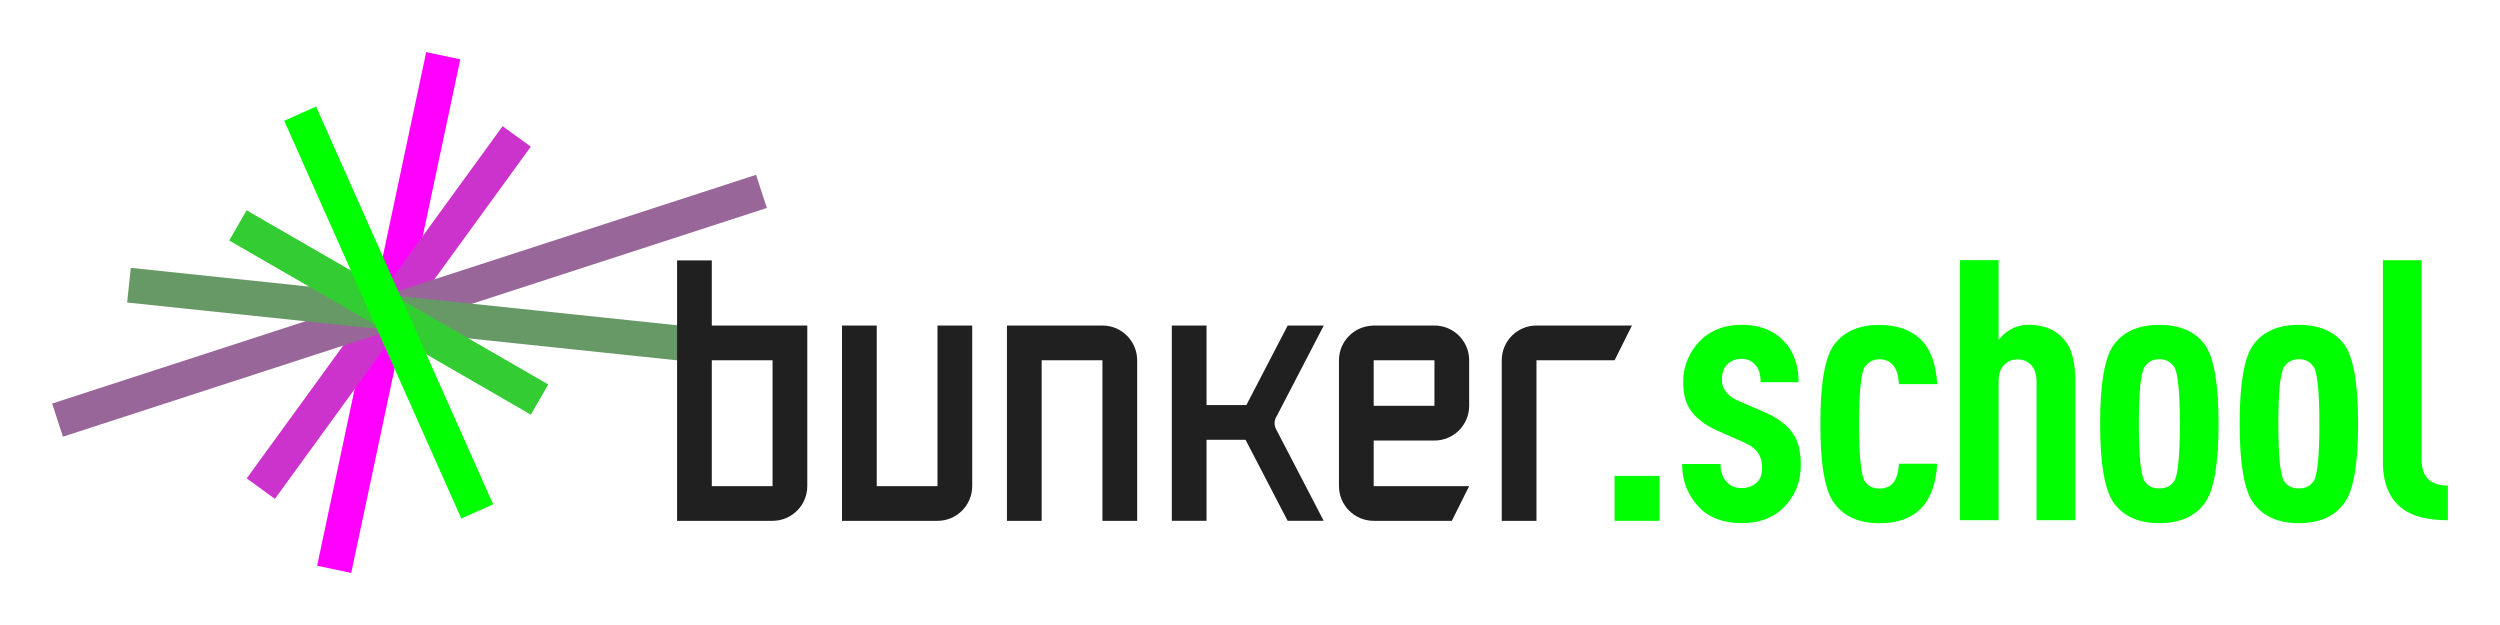
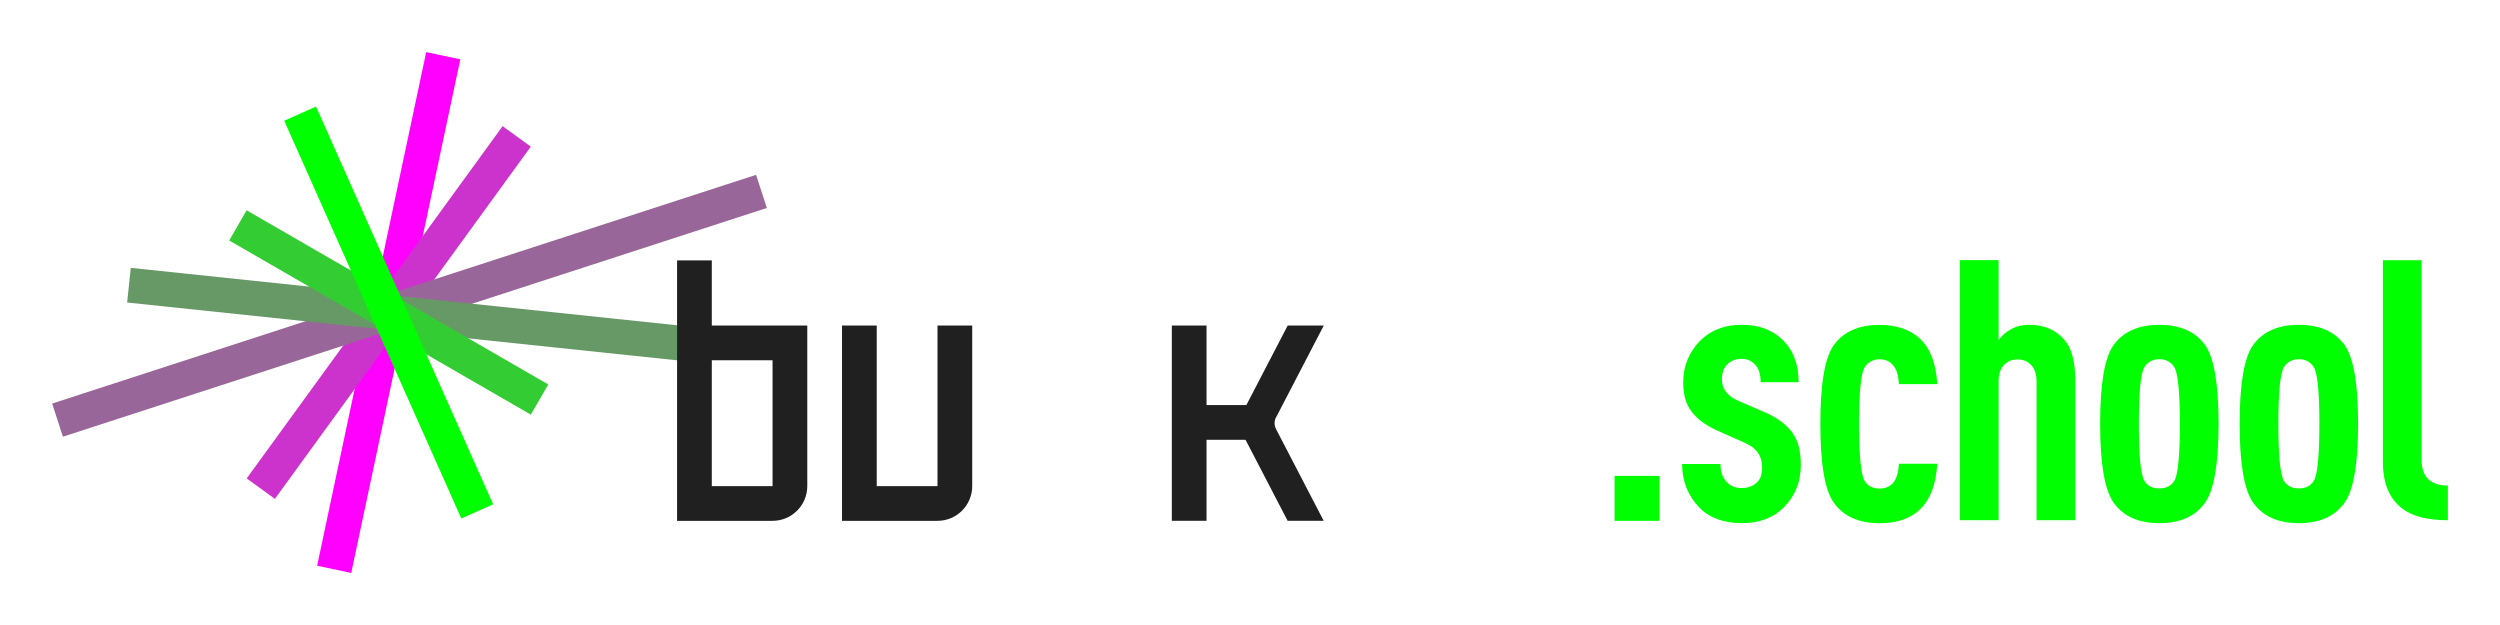
<svg xmlns="http://www.w3.org/2000/svg" id="Layer_1" data-name="Layer 1" viewBox="0 0 408.19 102.05">
  <defs>
    <style>
      .cls-1 {
        fill: #3c3;
      }

      .cls-2 {
        fill: #969;
      }

      .cls-3 {
        fill: lime;
      }

      .cls-4 {
        fill: #202020;
      }

      .cls-5 {
        fill: #f0f;
      }

      .cls-6 {
        fill: #c3c;
      }

      .cls-7 {
        fill: #696;
      }
    </style>
  </defs>
  <g>
    <rect class="cls-5" x="20.6" y="48.18" width="85.73" height="5.69" transform="translate(.37 102.51) rotate(-78.01)" />
    <rect class="cls-6" x="27.92" y="48.18" width="71.09" height="5.69" transform="translate(-15.11 72.38) rotate(-54)" />
    <rect class="cls-2" x="6.43" y="47.08" width="120.85" height="5.69" transform="translate(-12.15 23.1) rotate(-18)" />
    <rect class="cls-7" x="64.16" y="5.19" width="5.69" height="92.41" transform="translate(8.89 112.66) rotate(-84)" />
    <rect class="cls-1" x="60.62" y="22.59" width="5.69" height="56.87" transform="translate(-12.45 80.47) rotate(-60)" />
    <rect class="cls-3" x="60.62" y="15.48" width="5.69" height="71.09" transform="translate(-15.27 30.23) rotate(-24)" />
  </g>
  <g>
-     <path class="cls-4" d="m116.22,53.15v-10.63h-5.67v42.52h15.59c3.13,0,5.67-2.54,5.67-5.67v-26.22h-15.59Zm9.92,26.22h-9.92v-20.55h9.92v20.55Z" />
+     <path class="cls-4" d="m116.22,53.15v-10.63h-5.67v42.52h15.59c3.13,0,5.67-2.54,5.67-5.67v-26.22h-15.59m9.92,26.22h-9.92v-20.55h9.92v20.55Z" />
    <path class="cls-4" d="m153.07,79.37h-9.92v-26.22s-5.67,0-5.67,0v31.89h15.59c3.13,0,5.67-2.54,5.67-5.67v-26.22h-5.67v26.22Z" />
-     <path class="cls-4" d="m180,53.15h-15.59v31.89h5.67v-26.22s9.92,0,9.92,0v26.22h5.67v-26.22c0-3.13-2.54-5.67-5.67-5.67Z" />
-     <path class="cls-4" d="m250.87,53.15c-3.13,0-5.67,2.54-5.67,5.67v26.22h5.67v-26.22h12.76l2.83-5.67h-15.59Z" />
-     <path class="cls-4" d="m234.21,71.93c3.13,0,5.67-2.54,5.67-5.67v-7.44c0-3.13-2.54-5.67-5.67-5.67h-10.08v.02c-3.05.09-5.51,2.58-5.51,5.65v20.55c0,3.13,2.54,5.67,5.67,5.67h12.76l2.83-5.67h-15.59v-7.44h9.92Zm-9.92-13.11h9.92v7.44h-9.92v-7.44Z" />
    <path class="cls-4" d="m208.37,68.11l7.77-14.96h-5.89l-6.75,12.99h-6.5v-12.99h-5.67v31.89h5.67v-13.23h6.37l6.87,13.23h5.89l-7.78-14.97c-.32-.61-.32-1.35,0-1.96Z" />
  </g>
  <g>
    <path class="cls-3" d="m270.96,85.04h-7.34v-7.34h7.34v7.34Z" />
    <path class="cls-3" d="m294.03,75.88c0,2.78-.93,5.11-2.8,6.98-1.71,1.71-4,2.56-6.86,2.56s-5.29-.86-6.92-2.56c-1.87-1.95-2.8-4.31-2.8-7.1h6.26c0,1.27.36,2.27,1.07,2.98.6.64,1.39.95,2.39.95s1.81-.3,2.45-.89c.6-.52.89-1.35.89-2.51,0-.91-.22-1.69-.66-2.33-.48-.72-1.29-1.31-2.45-1.79l-4.17-1.85c-2.15-.95-3.68-2.17-4.59-3.64-.68-1.07-1.01-2.5-1.01-4.29,0-2.58.91-4.83,2.74-6.74,1.75-1.75,4.02-2.62,6.8-2.62s4.95.8,6.62,2.39c1.79,1.71,2.68,4.04,2.68,6.98h-6.2c0-1.27-.3-2.23-.89-2.86-.6-.64-1.33-.95-2.21-.95-.95,0-1.73.3-2.33.89-.6.6-.89,1.39-.89,2.39,0,.76.16,1.37.48,1.85.44.72,1.21,1.31,2.33,1.79l4.17,1.79c2.15.95,3.68,2.11,4.59,3.46.87,1.23,1.31,2.94,1.31,5.13Z" />
    <path class="cls-3" d="m316.31,75.7c-.2,3.3-1.11,5.77-2.74,7.4-1.55,1.55-3.78,2.33-6.68,2.33-3.38,0-5.87-1.11-7.46-3.34-1.47-1.99-2.21-6.28-2.21-12.88s.73-10.82,2.21-12.88c1.59-2.19,4.08-3.28,7.46-3.28,2.78,0,4.99.76,6.62,2.27,1.67,1.59,2.6,4.06,2.8,7.4h-6.26c-.08-1.35-.36-2.33-.83-2.92-.52-.75-1.29-1.13-2.33-1.13s-1.89.44-2.45,1.31c-.6,1.03-.9,4.12-.9,9.24s.3,8.23.9,9.3c.52.84,1.33,1.25,2.45,1.25,1.03,0,1.81-.36,2.33-1.07.48-.68.76-1.67.83-2.98h6.26Z" />
    <path class="cls-3" d="m338.84,84.94h-6.32v-22.61c0-1.19-.29-2.1-.86-2.71s-1.32-.93-2.24-.93-1.66.31-2.24.93-.86,1.52-.86,2.71v22.61h-6.32v-42.47h6.32v13.06c.52-.72,1.13-1.27,1.85-1.67.91-.56,1.97-.83,3.16-.83,2.43,0,4.33.82,5.73,2.45,1.19,1.35,1.79,3.62,1.79,6.8v22.66Z" />
    <path class="cls-3" d="m362.24,69.2c0,6.52-.74,10.82-2.21,12.88-1.59,2.23-4.08,3.34-7.46,3.34s-5.87-1.11-7.46-3.34c-1.47-2.07-2.21-6.36-2.21-12.88s.73-10.82,2.21-12.88c1.59-2.19,4.08-3.28,7.46-3.28s5.86,1.09,7.46,3.28c1.47,2.07,2.21,6.36,2.21,12.88Zm-6.32,0c0-5.13-.3-8.21-.9-9.24-.56-.87-1.37-1.31-2.45-1.31s-1.89.44-2.45,1.31c-.6,1.03-.9,4.12-.9,9.24s.3,8.27.9,9.3c.52.84,1.33,1.25,2.45,1.25s1.93-.42,2.45-1.25c.6-1.03.9-4.13.9-9.3Z" />
    <path class="cls-3" d="m385.02,69.2c0,6.52-.74,10.82-2.21,12.88-1.59,2.23-4.08,3.34-7.46,3.34s-5.87-1.11-7.46-3.34c-1.47-2.07-2.21-6.36-2.21-12.88s.73-10.82,2.21-12.88c1.59-2.19,4.08-3.28,7.46-3.28s5.86,1.09,7.46,3.28c1.47,2.07,2.21,6.36,2.21,12.88Zm-6.32,0c0-5.13-.3-8.21-.9-9.24-.56-.87-1.37-1.31-2.45-1.31s-1.89.44-2.45,1.31c-.6,1.03-.9,4.12-.9,9.24s.3,8.27.9,9.3c.52.84,1.33,1.25,2.45,1.25s1.93-.42,2.45-1.25c.6-1.03.9-4.13.9-9.3Z" />
    <path class="cls-3" d="m399.69,84.94c-3.34,0-5.83-.64-7.46-1.91-2.11-1.59-3.16-4.14-3.16-7.63v-32.92h6.32v32.57c0,2.82,1.43,4.23,4.29,4.23v5.67Z" />
  </g>
</svg>